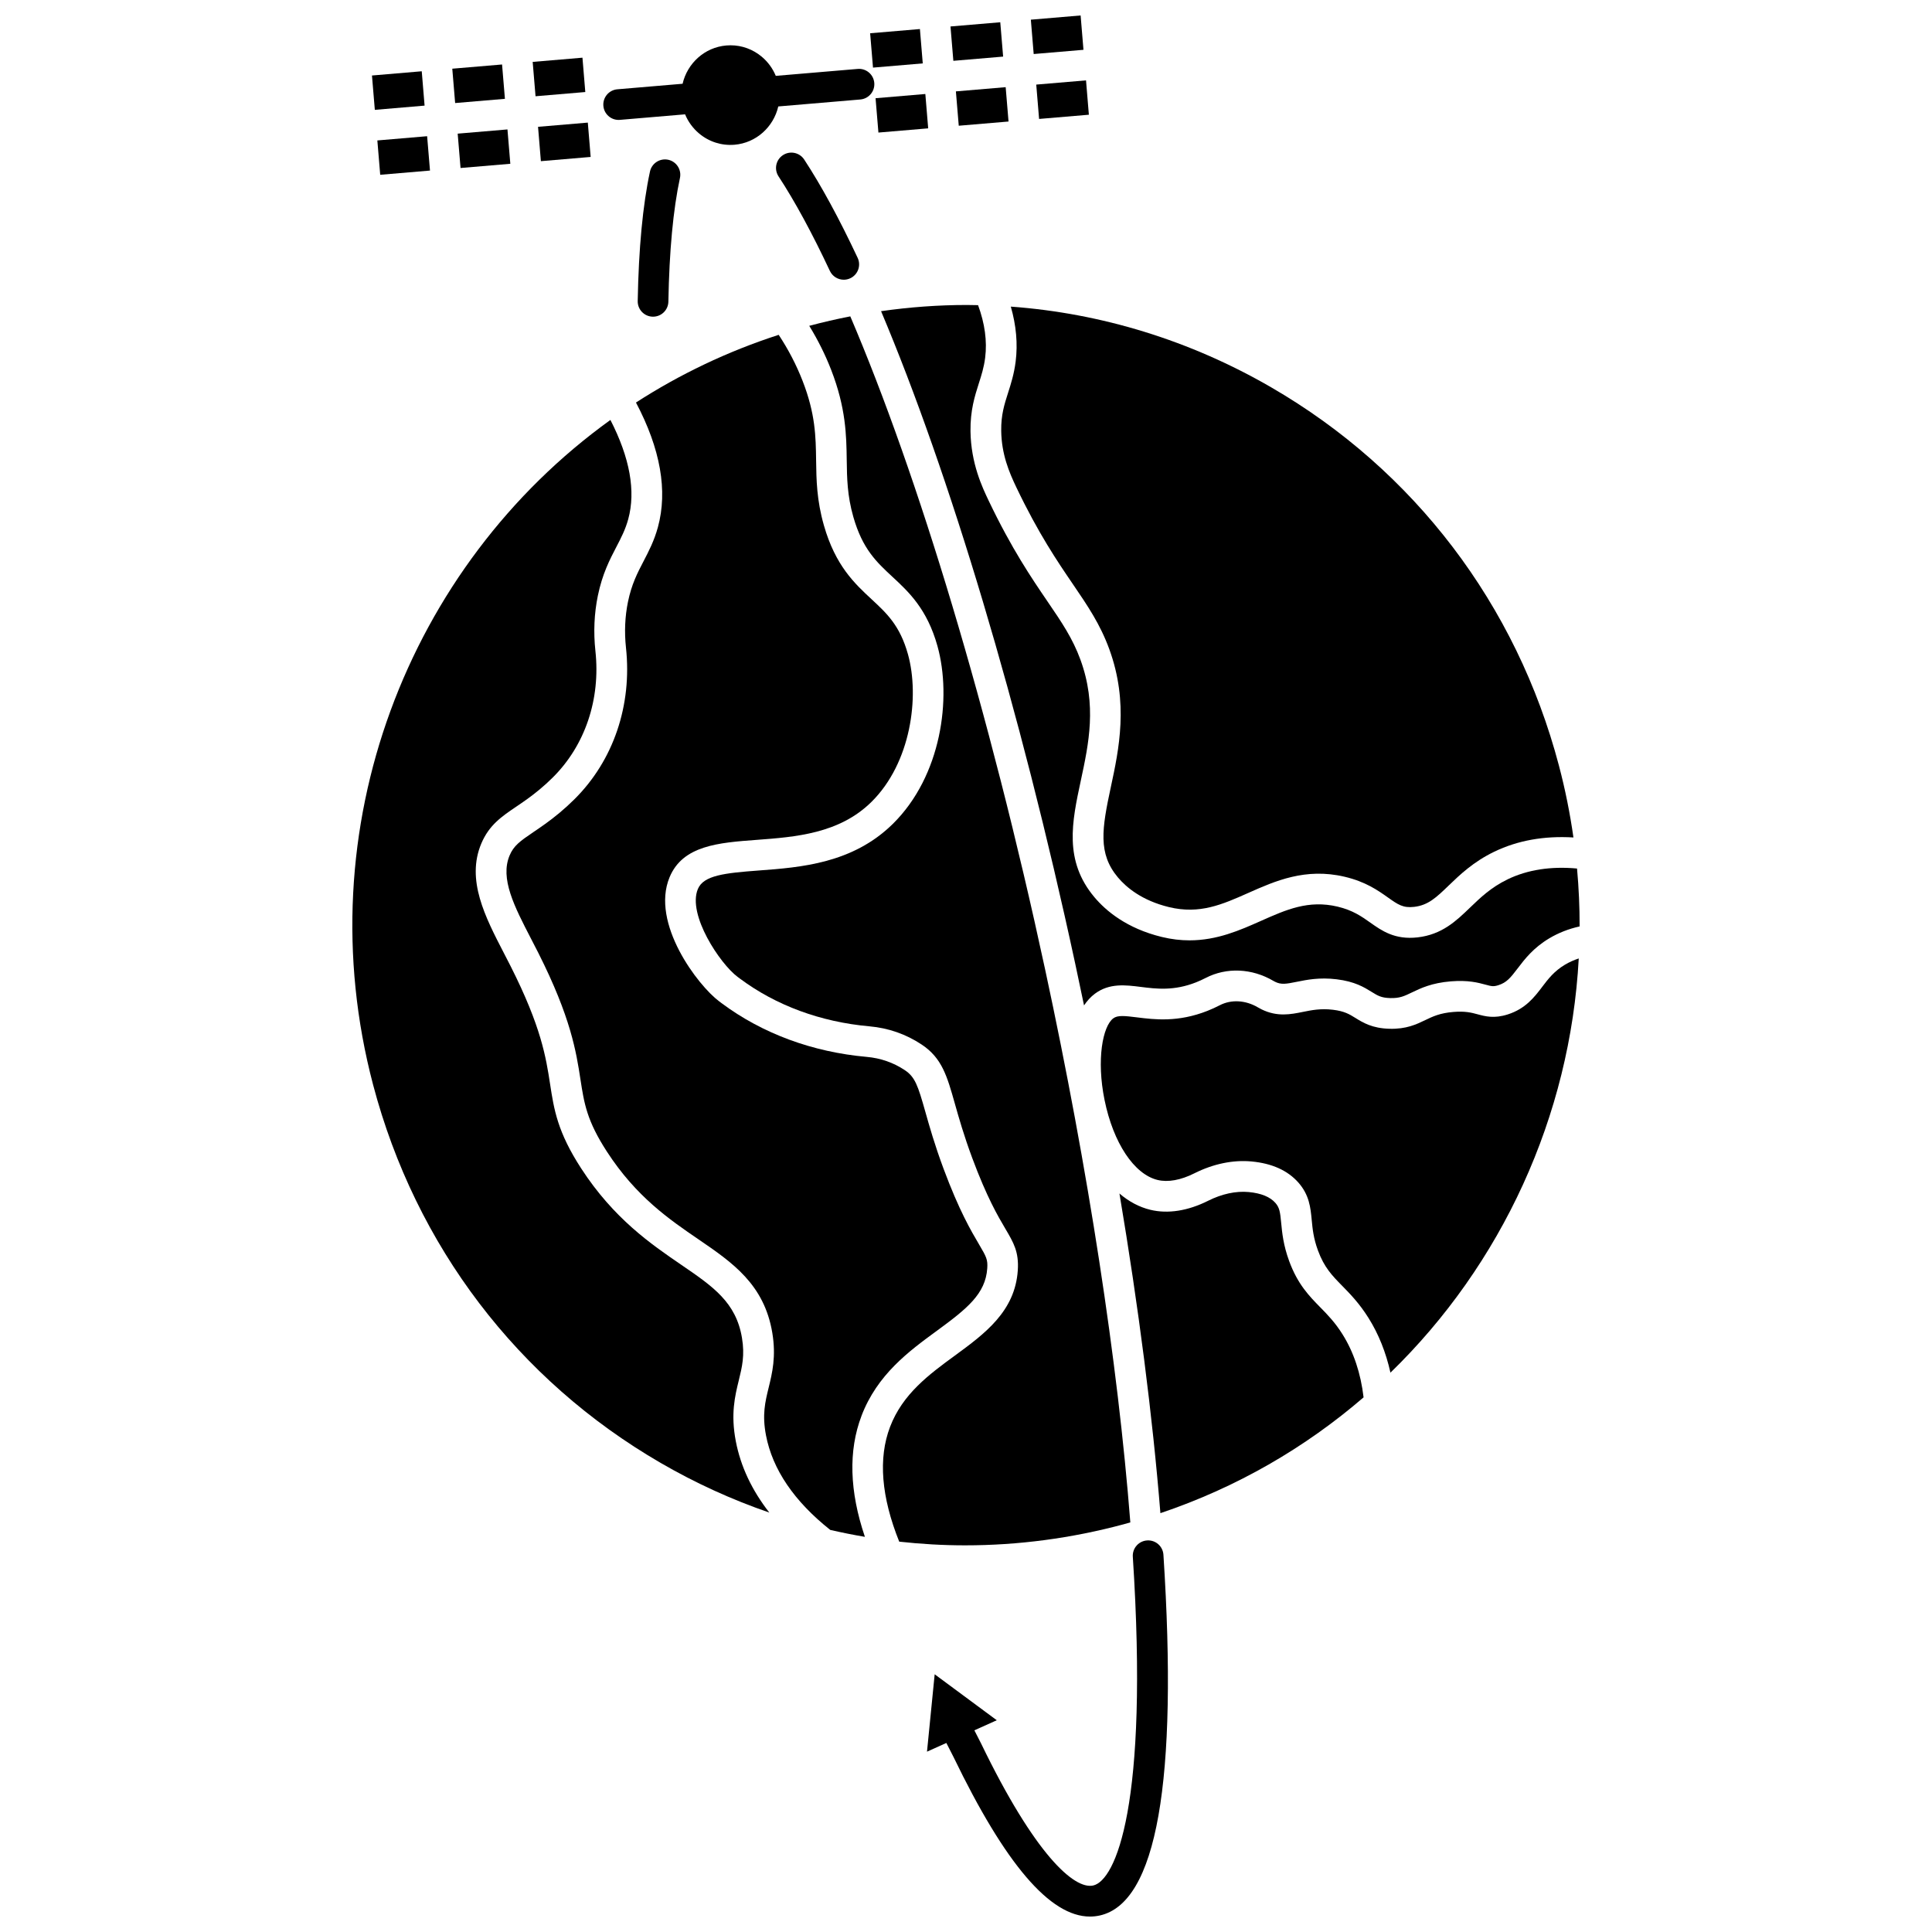
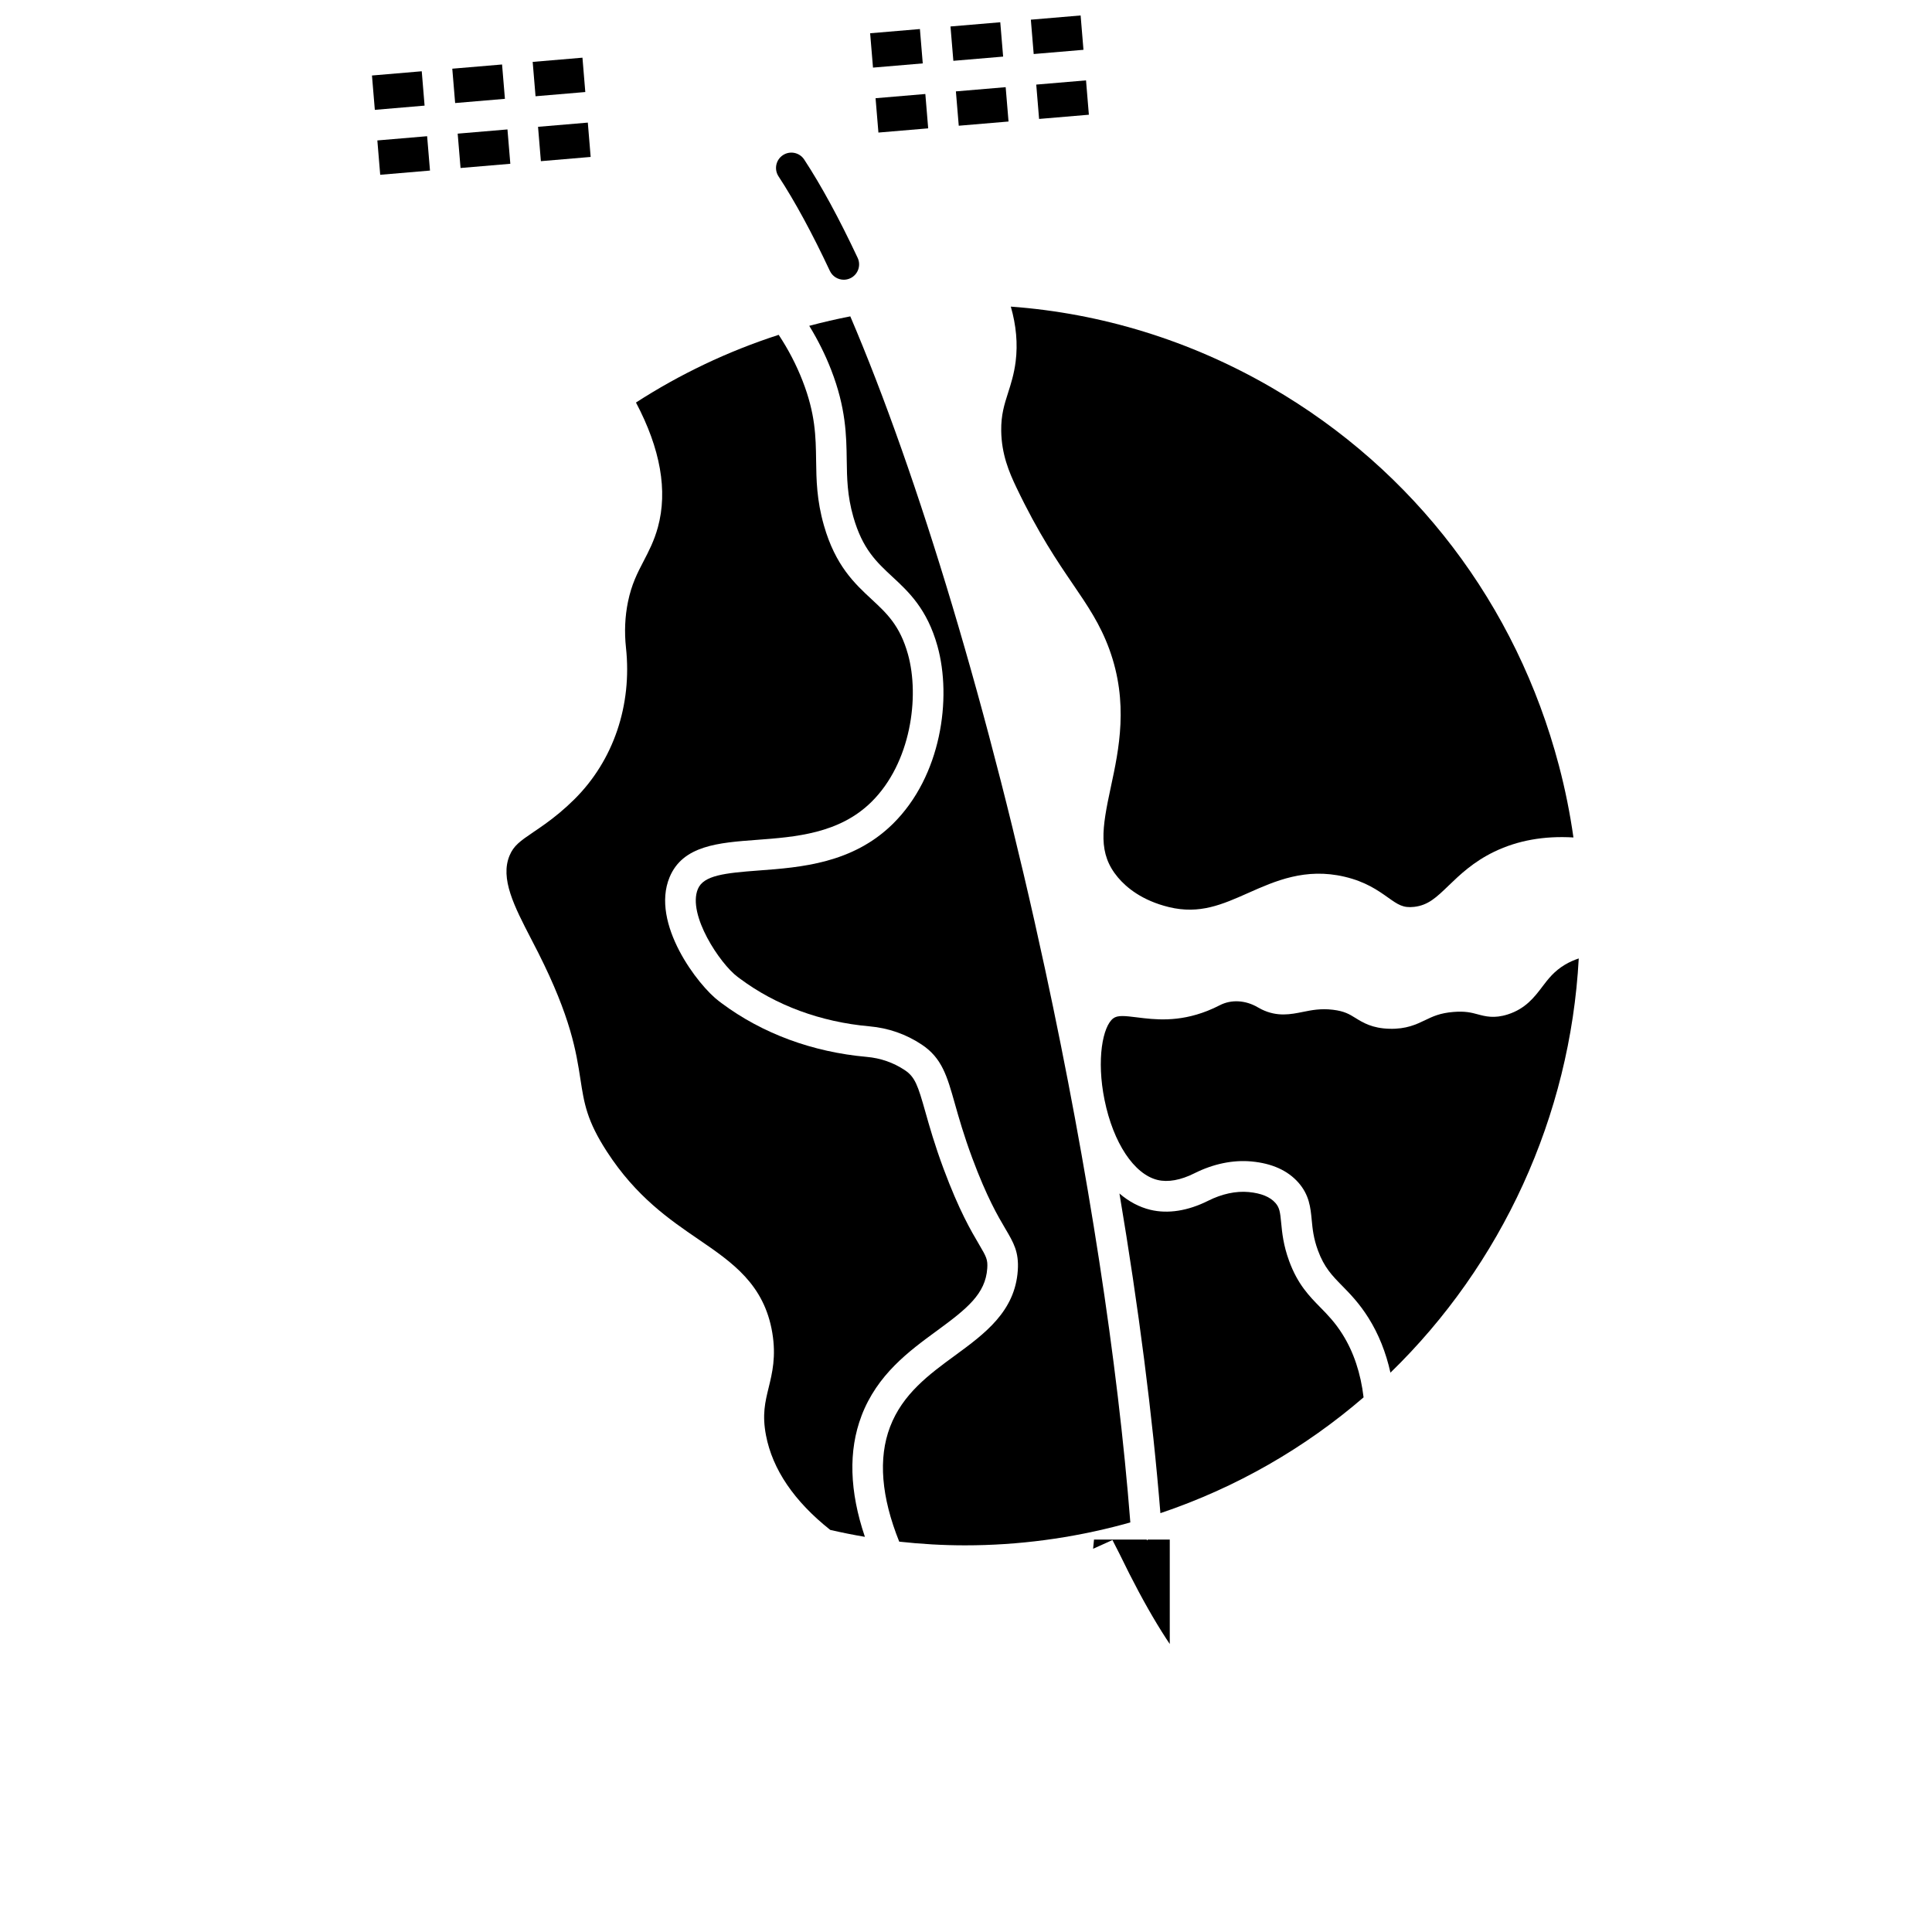
<svg xmlns="http://www.w3.org/2000/svg" width="800px" height="800px" version="1.1" viewBox="144 144 512 512">
  <defs>
    <clipPath id="b">
      <path d="m417 148.09h15v10.906h-15z" />
    </clipPath>
    <clipPath id="a">
      <path d="m389 552h65v99.902h-65z" />
    </clipPath>
  </defs>
  <path d="m376.79 179.13 13.188-1.117-0.754-9.102-13.191 1.117z" />
  <path d="m287.34 186.71 13.191-1.121-0.754-9.098-13.191 1.117z" />
  <path d="m388.54 160.8-0.754-9.102-13.191 1.117 0.758 9.102z" />
  <path d="m409.84 159-0.758-9.102-13.191 1.117 0.758 9.102z" />
-   <path d="m543.55 377.03c-4.402 2.121-7.231 4.848-9.969 7.488-3.652 3.523-7.434 7.164-13.918 7.898-6.035 0.684-9.488-1.766-12.539-3.926-2.273-1.609-4.625-3.273-8.668-4.227-7.703-1.812-13.547 0.785-20.316 3.797-5.508 2.449-11.578 5.144-18.91 5.144-2.312 0-4.75-0.27-7.336-0.898-9.344-2.269-14.855-6.969-17.84-10.512-8.184-9.715-5.969-20.023-3.625-30.938 2.109-9.828 4.293-19.988-0.098-32.02-2.07-5.676-5-9.973-8.707-15.406-4.242-6.227-9.523-13.973-15.637-26.785-1.641-3.438-4.691-9.836-4.797-18.387-0.066-5.535 1.141-9.309 2.203-12.641 0.703-2.191 1.363-4.262 1.684-6.824 0.551-4.379-0.086-9.055-1.879-13.922-0.988-0.02-1.977-0.047-2.965-0.047-7.57 0-15.168 0.559-22.742 1.641 18.07 42.805 36.816 105.02 51.434 172.83 0.805 3.727 1.586 7.441 2.356 11.148 0.812-1.203 1.758-2.266 2.894-3.109 3.824-2.836 8.066-2.305 12.168-1.789 4.109 0.516 8.77 1.102 14.641-1.223 0.848-0.336 1.691-0.723 2.512-1.145 5.547-2.875 12.266-2.586 17.969 0.77 0.137 0.082 0.281 0.16 0.434 0.234 1.629 0.801 2.859 0.598 5.731 0.016 2.691-0.547 6.043-1.227 10.582-0.676 4.828 0.582 7.305 2.117 9.293 3.348 1.637 1.012 2.539 1.57 4.918 1.633 2.523 0.07 3.734-0.523 5.762-1.5 2.332-1.121 5.234-2.519 10.316-2.934 4.562-0.371 7.227 0.348 9.172 0.875 1.605 0.434 2.09 0.566 3.414 0.145 2.18-0.695 3.199-1.941 5.121-4.469 1.832-2.41 4.113-5.406 8.344-7.938 2.457-1.469 5.16-2.523 8.062-3.168 0.012-5.09-0.215-10.207-0.684-15.344-6.938-0.641-13.113 0.32-18.379 2.856z" />
  <path d="m419.37 175.52 13.191-1.117-0.754-9.102-13.191 1.117z" />
  <g clip-path="url(#b)">
    <path d="m431.13 157.2-0.754-9.102-13.191 1.117 0.754 9.102z" />
  </g>
  <path d="m398.08 177.32 13.191-1.117-0.758-9.102-13.191 1.117z" />
  <path d="m413.16 239.8c-0.414 3.309-1.262 5.953-2.008 8.289-1.004 3.141-1.871 5.852-1.82 10.062 0.078 6.242 2.106 11.008 4.004 14.984 5.844 12.25 10.93 19.711 15.016 25.707 3.867 5.672 7.203 10.57 9.625 17.199 5.195 14.234 2.543 26.59 0.41 36.516-2.375 11.066-3.461 17.637 1.895 23.992 2.203 2.613 6.332 6.098 13.5 7.84 8.137 1.977 14.125-0.684 21.059-3.766 7.082-3.148 15.113-6.715 25.48-4.281 5.59 1.312 8.871 3.637 11.508 5.508 2.648 1.875 3.981 2.816 6.922 2.481 3.742-0.426 5.91-2.512 9.188-5.676 2.898-2.793 6.508-6.269 12.082-8.957 6.168-2.973 13.199-4.231 20.957-3.762-0.902-6.352-2.172-12.711-3.848-19.059-11.254-42.668-38.332-78.262-76.25-100.23-21.48-12.441-44.992-19.633-69.004-21.391 1.43 4.981 1.871 9.852 1.285 14.539z" />
-   <path d="m339.79 509.8c0.867-3.543 1.617-6.606 0.84-11.25-1.57-9.441-7.668-13.609-16.109-19.379-7.961-5.441-17.867-12.219-26.5-25.523-6.293-9.699-7.195-15.562-8.242-22.352-1.094-7.09-2.328-15.125-10.41-31.148-0.613-1.215-1.234-2.418-1.852-3.609-4.93-9.52-10.031-19.363-5.965-29 2.07-4.902 5.406-7.16 9.266-9.773 1.824-1.234 3.891-2.633 6.191-4.555 1.199-1 2.371-2.066 3.481-3.168 8.57-8.508 12.688-20.73 11.301-33.527-0.543-5.004-0.324-9.938 0.648-14.664 1.191-5.785 3.16-9.566 4.898-12.902 1.285-2.469 2.394-4.598 3.152-7.371 2.027-7.418 0.434-16.246-4.723-26.289-53.629 38.617-80.824 108.2-62.891 176.19 11.254 42.668 38.332 78.262 76.25 100.23 9.246 5.359 18.875 9.738 28.754 13.137-4.625-5.922-7.609-12.25-8.887-18.938-1.379-7.203-0.223-11.93 0.797-16.102z" />
  <path d="m441.85 547.93c0.57-0.152 1.133-0.32 1.699-0.48-3.316-42.469-11.141-93.449-22.559-146.44-14.762-68.508-33.656-131.06-51.652-173.17-3.637 0.711-7.262 1.543-10.879 2.508 2.285 3.723 4.231 7.617 5.797 11.641 3.941 10.137 4.047 17.445 4.137 23.895 0.066 4.856 0.133 9.445 1.754 15.113 2.438 8.516 6.113 11.922 10.367 15.871 4.309 3.996 9.191 8.523 11.93 18.367 3.84 13.816 1.02 34.426-11.812 47.082-10.664 10.52-24.445 11.547-35.52 12.371-9.039 0.676-14.656 1.27-16.168 4.91-2.832 6.809 5.91 19.844 10.504 23.266l0.641 0.477c9.562 7.129 21.43 11.5 34.309 12.645 5.043 0.449 9.707 2.074 13.867 4.84 5.371 3.566 6.727 8.359 8.773 15.613 1.062 3.758 2.383 8.434 4.617 14.445 3.887 10.457 6.836 15.457 8.789 18.766 2.176 3.684 3.609 6.121 3.285 11.008-0.723 10.906-8.82 16.832-16.648 22.566-6.82 4.992-13.871 10.156-17.207 18.922-3.164 8.309-2.34 18.531 2.434 30.41 5.785 0.637 11.602 0.977 17.438 0.977 14.055 0.004 28.184-1.852 42.105-5.598z" />
  <path d="m372.29 519.25c4.195-11.016 12.59-17.164 20.004-22.59 7.977-5.84 12.887-9.766 13.34-16.543 0.152-2.309-0.211-3.008-2.176-6.336-2.098-3.559-5.269-8.934-9.41-20.066-2.348-6.316-3.719-11.168-4.82-15.066-1.965-6.949-2.715-9.234-5.449-11.051-3.019-2.004-6.414-3.188-10.086-3.512-14.383-1.277-27.68-6.195-38.453-14.227l-0.637-0.477c-5.644-4.207-18.234-20.695-13.156-32.91 3.508-8.441 13.012-9.148 23.074-9.898 10.254-0.766 21.879-1.629 30.414-10.051 10.48-10.336 12.812-27.867 9.688-39.113-2.121-7.625-5.598-10.848-9.625-14.582-4.496-4.172-9.598-8.895-12.656-19.598-1.918-6.707-1.996-12.059-2.066-17.238-0.09-6.32-0.172-12.289-3.586-21.062-1.652-4.246-3.781-8.336-6.332-12.195-13.602 4.398-26.258 10.477-37.82 17.941 6.488 12.273 8.453 23.379 5.809 33.047-0.988 3.609-2.41 6.34-3.785 8.98-1.637 3.141-3.184 6.109-4.144 10.785-0.801 3.898-0.98 7.984-0.531 12.145 1.656 15.27-3.32 29.914-13.656 40.176-1.277 1.27-2.621 2.492-4 3.641-2.617 2.184-4.961 3.769-6.848 5.047-3.606 2.441-5.246 3.629-6.332 6.203-2.582 6.121 1.25 13.523 5.691 22.098 0.633 1.219 1.27 2.445 1.895 3.688 8.66 17.172 10.062 26.266 11.188 33.574 0.977 6.344 1.684 10.93 7.027 19.16 7.746 11.938 16.523 17.938 24.27 23.234 8.949 6.117 17.398 11.898 19.543 24.758 1.047 6.289-0.02 10.66-0.965 14.516-0.941 3.852-1.754 7.176-0.711 12.637 1.73 9.055 7.469 17.488 17.031 25.078 3.047 0.703 6.109 1.316 9.184 1.836-4.094-12.07-4.41-22.828-0.91-32.027z" />
  <path d="m493.88 490.45c-2.941-3-5.984-6.102-8.238-12.254-1.555-4.242-1.863-7.508-2.117-10.133-0.27-2.82-0.422-4.012-1.523-5.269-1.418-1.617-3.805-2.586-7.094-2.891-3.387-0.312-7.098 0.488-10.73 2.309-5.367 2.691-10.66 3.523-15.312 2.402-2.953-0.711-5.711-2.188-8.199-4.32 5.094 30.309 8.777 59.008 10.852 84.711 20.254-6.82 38.391-17.371 53.844-30.691-0.754-6.375-2.621-11.996-5.586-16.715-1.973-3.148-3.965-5.184-5.894-7.148z" />
  <path d="m552.69 405.54c-2.062 2.711-4.402 5.785-9.125 7.293-3.602 1.148-5.941 0.516-8.004-0.039-1.594-0.43-3.242-0.875-6.391-0.617-3.578 0.293-5.461 1.199-7.453 2.156-2.356 1.133-5.019 2.426-9.508 2.301-4.574-0.121-7.019-1.633-8.98-2.848-1.645-1.02-2.941-1.82-5.988-2.188-3.238-0.391-5.656 0.102-7.992 0.574-3.164 0.641-6.75 1.371-10.934-0.688-0.332-0.164-0.656-0.34-0.965-0.523-3.277-1.93-7.055-2.137-10.102-0.559-1.059 0.551-2.156 1.047-3.258 1.484-7.809 3.09-14.07 2.305-18.648 1.73-3.356-0.422-5.16-0.602-6.305 0.25-2.812 2.086-4.5 10.957-2.32 21.648 2.316 11.371 7.832 19.688 14.055 21.188 2.762 0.664 6.133 0.055 9.758-1.766 4.992-2.504 10.219-3.59 15.121-3.137 5.434 0.5 9.625 2.394 12.461 5.625 2.879 3.281 3.195 6.629 3.504 9.859 0.227 2.387 0.461 4.852 1.656 8.105 1.652 4.504 3.75 6.648 6.41 9.359 2.125 2.168 4.535 4.625 6.977 8.512 2.699 4.297 4.637 9.164 5.824 14.512 29.473-28.625 47.641-67.895 49.902-109.77-1.293 0.43-2.516 0.973-3.648 1.648-2.883 1.727-4.418 3.746-6.047 5.883z" />
  <path d="m299.11 168.39-0.754-9.102-13.191 1.117 0.758 9.102z" />
  <path d="m266.05 188.52 13.191-1.117-0.758-9.102-13.191 1.117z" />
  <path d="m256.52 171.99-0.754-9.102-13.191 1.121 0.758 9.102z" />
  <path d="m277.81 170.19-0.758-9.102-13.191 1.117 0.758 9.102z" />
  <path d="m244.76 190.32 13.191-1.121-0.758-9.102-13.191 1.121z" />
-   <path d="m307.94 175.78c0.113 0 0.23-0.004 0.348-0.016l17.266-1.465c0.797 1.93 2.039 3.656 3.672 5.039 2.648 2.238 6.004 3.309 9.434 3.019 5.766-0.488 10.34-4.731 11.594-10.148l21.734-1.844c2.238-0.191 3.898-2.16 3.707-4.394-0.188-2.238-2.164-3.902-4.394-3.707l-21.711 1.84c-0.797-1.93-2.039-3.656-3.672-5.039-2.363-1.996-5.285-3.062-8.324-3.062-0.367 0-0.734 0.016-1.105 0.047-5.766 0.488-10.34 4.731-11.594 10.148l-17.289 1.465c-2.238 0.191-3.898 2.16-3.707 4.394 0.176 2.125 1.953 3.723 4.043 3.723z" />
-   <path d="m316.25 189.46c-1.906 8.844-3 20.395-3.25 34.328-0.039 2.246 1.746 4.098 3.992 4.137h0.074c2.211 0 4.023-1.773 4.062-3.996 0.238-13.41 1.27-24.434 3.066-32.762 0.473-2.195-0.922-4.359-3.117-4.832-2.191-0.465-4.356 0.93-4.828 3.125z" />
  <path d="m351.49 185.11c-1.879 1.23-2.402 3.754-1.168 5.633 4.301 6.559 8.879 14.984 13.602 25.047 0.691 1.473 2.156 2.34 3.684 2.34 0.578 0 1.168-0.125 1.727-0.387 2.035-0.953 2.906-3.375 1.953-5.41-4.887-10.406-9.652-19.172-14.164-26.051-1.234-1.879-3.754-2.402-5.633-1.172z" />
  <g clip-path="url(#a)">
-     <path d="m448 552.23c-2.242 0.145-3.938 2.078-3.793 4.32 4.285 66.012-4.594 85.824-10.516 87.129-5.019 1.094-15.465-8.191-29.711-37.676l-1.762-3.449 5.938-2.672-16.457-12.18-2.035 20.508 5.129-2.309 1.902 3.727c13.719 28.395 25.578 42.281 36.156 42.281 0.871 0 1.73-0.094 2.582-0.281 15.105-3.32 20.785-35.484 16.887-95.598-0.145-2.246-2.062-3.945-4.32-3.801z" />
+     <path d="m448 552.23l-1.762-3.449 5.938-2.672-16.457-12.18-2.035 20.508 5.129-2.309 1.902 3.727c13.719 28.395 25.578 42.281 36.156 42.281 0.871 0 1.73-0.094 2.582-0.281 15.105-3.32 20.785-35.484 16.887-95.598-0.145-2.246-2.062-3.945-4.32-3.801z" />
  </g>
</svg>